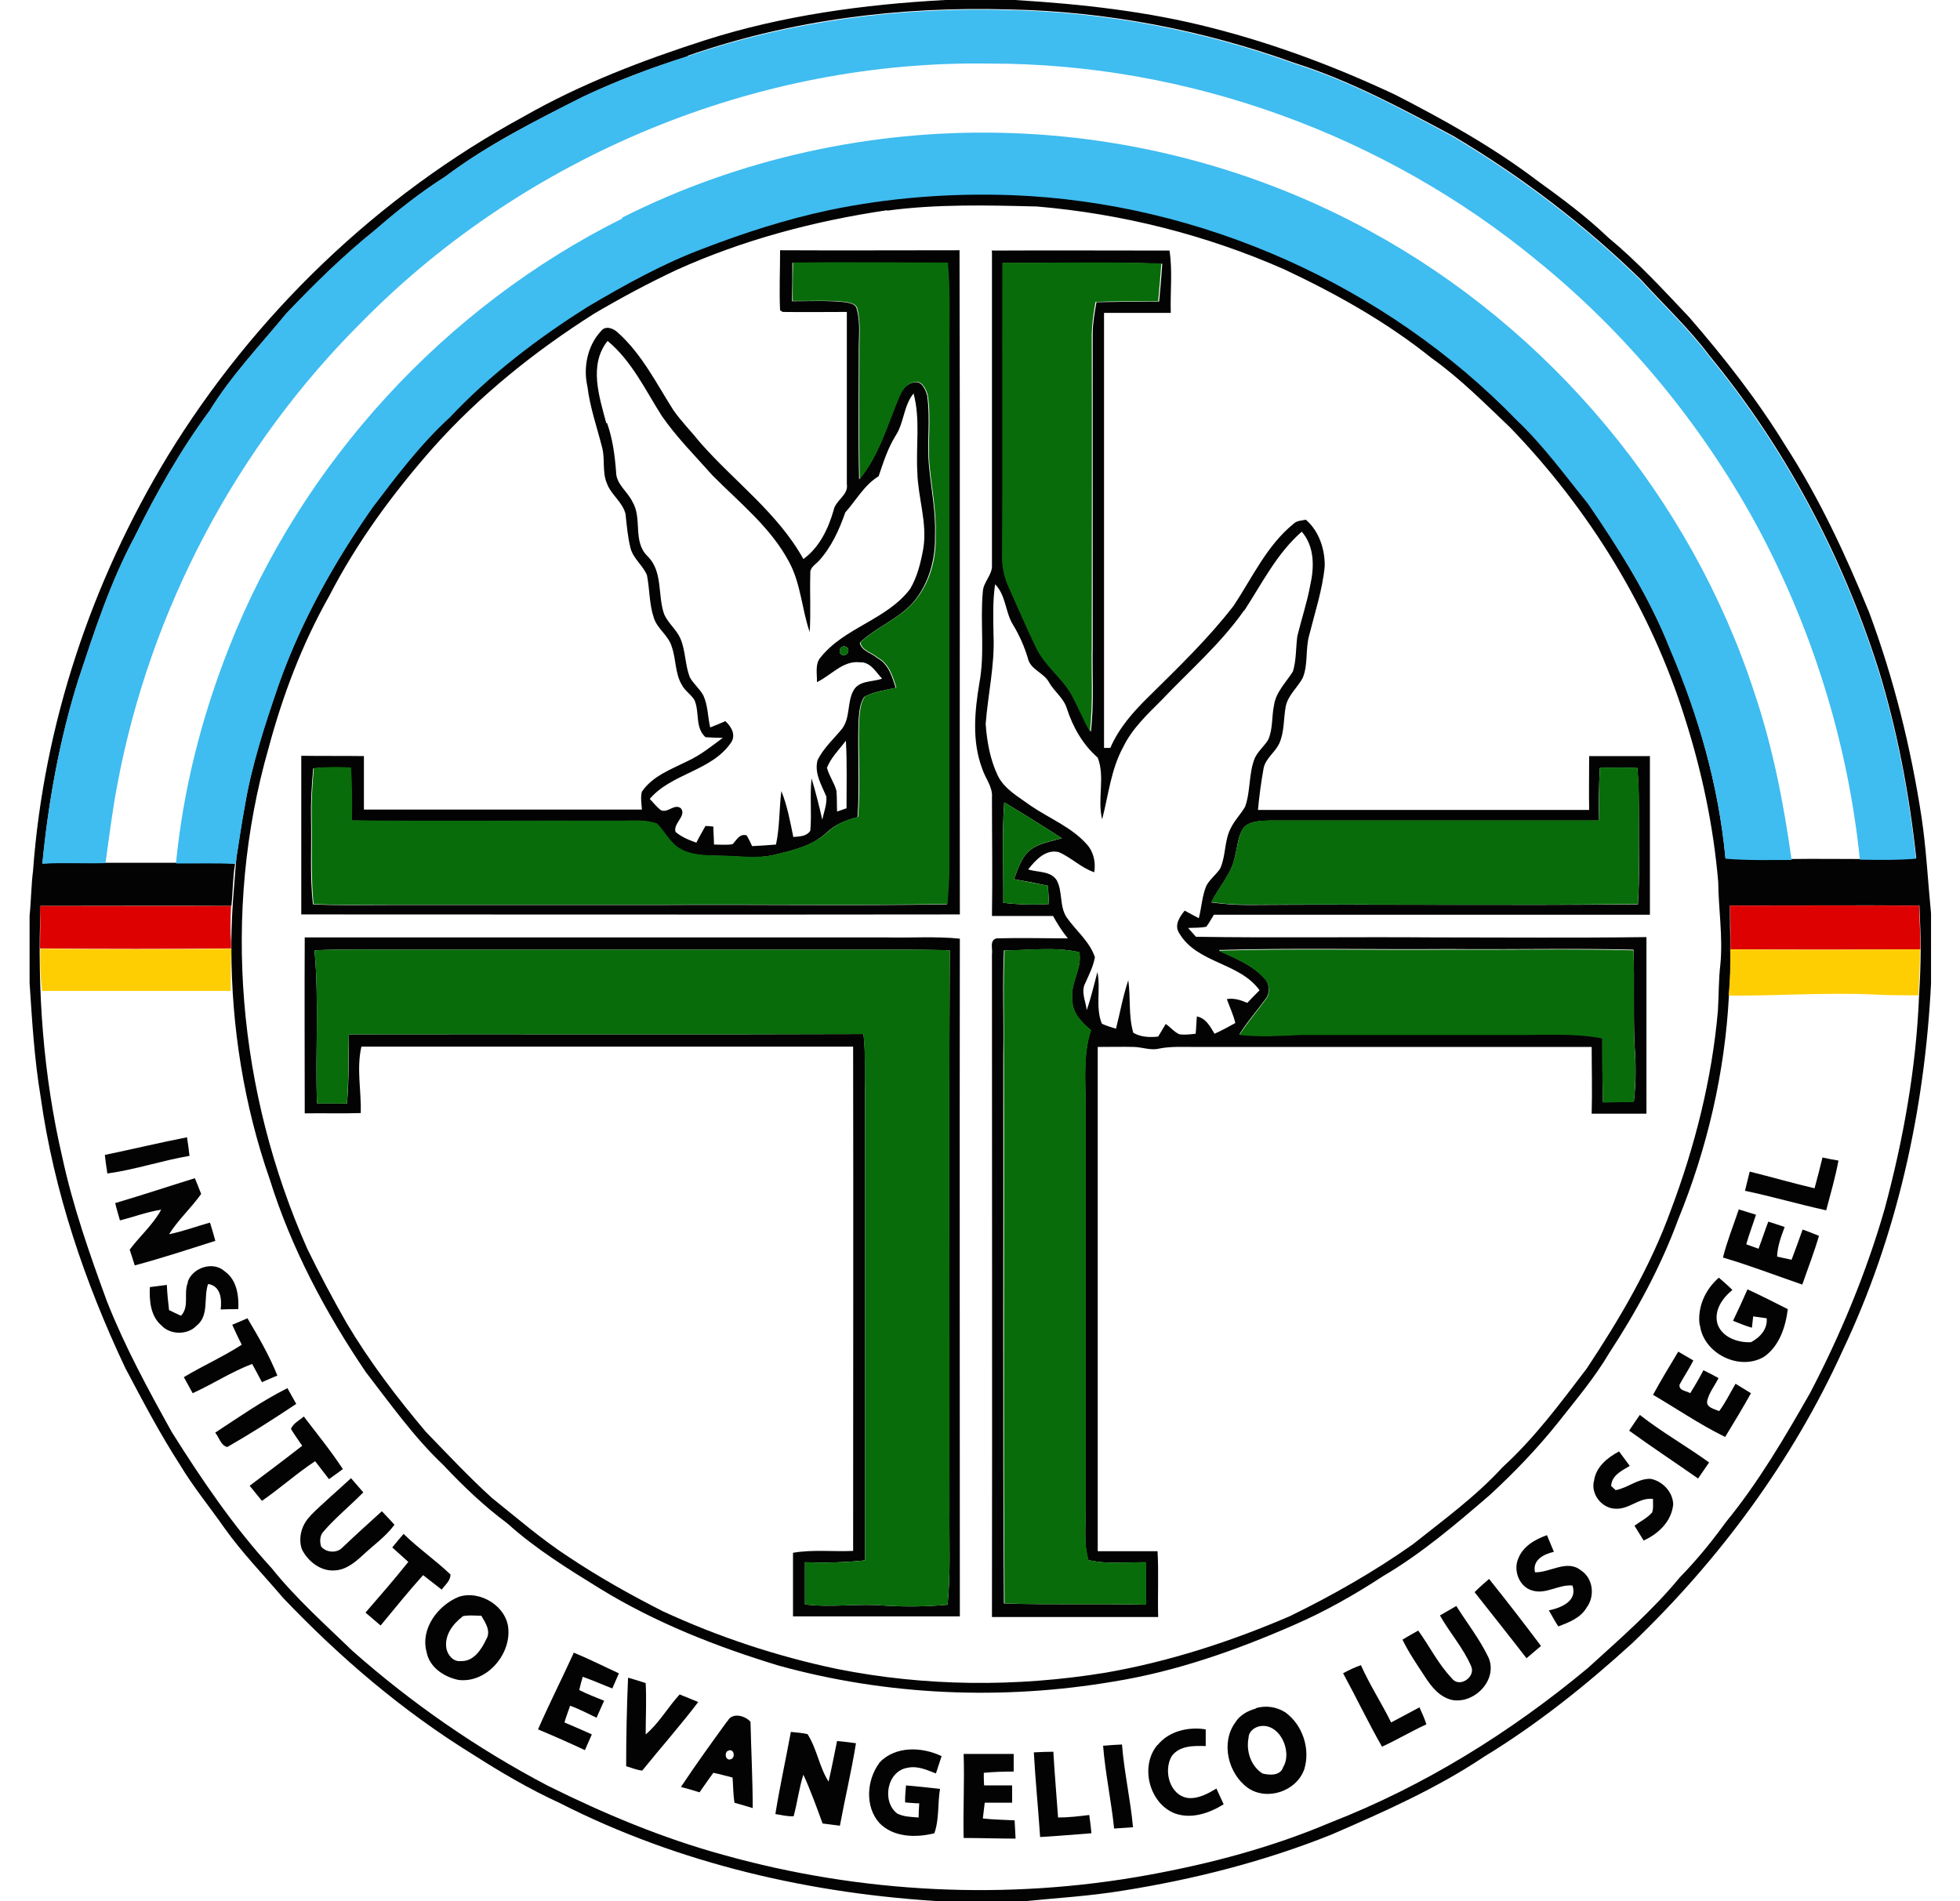
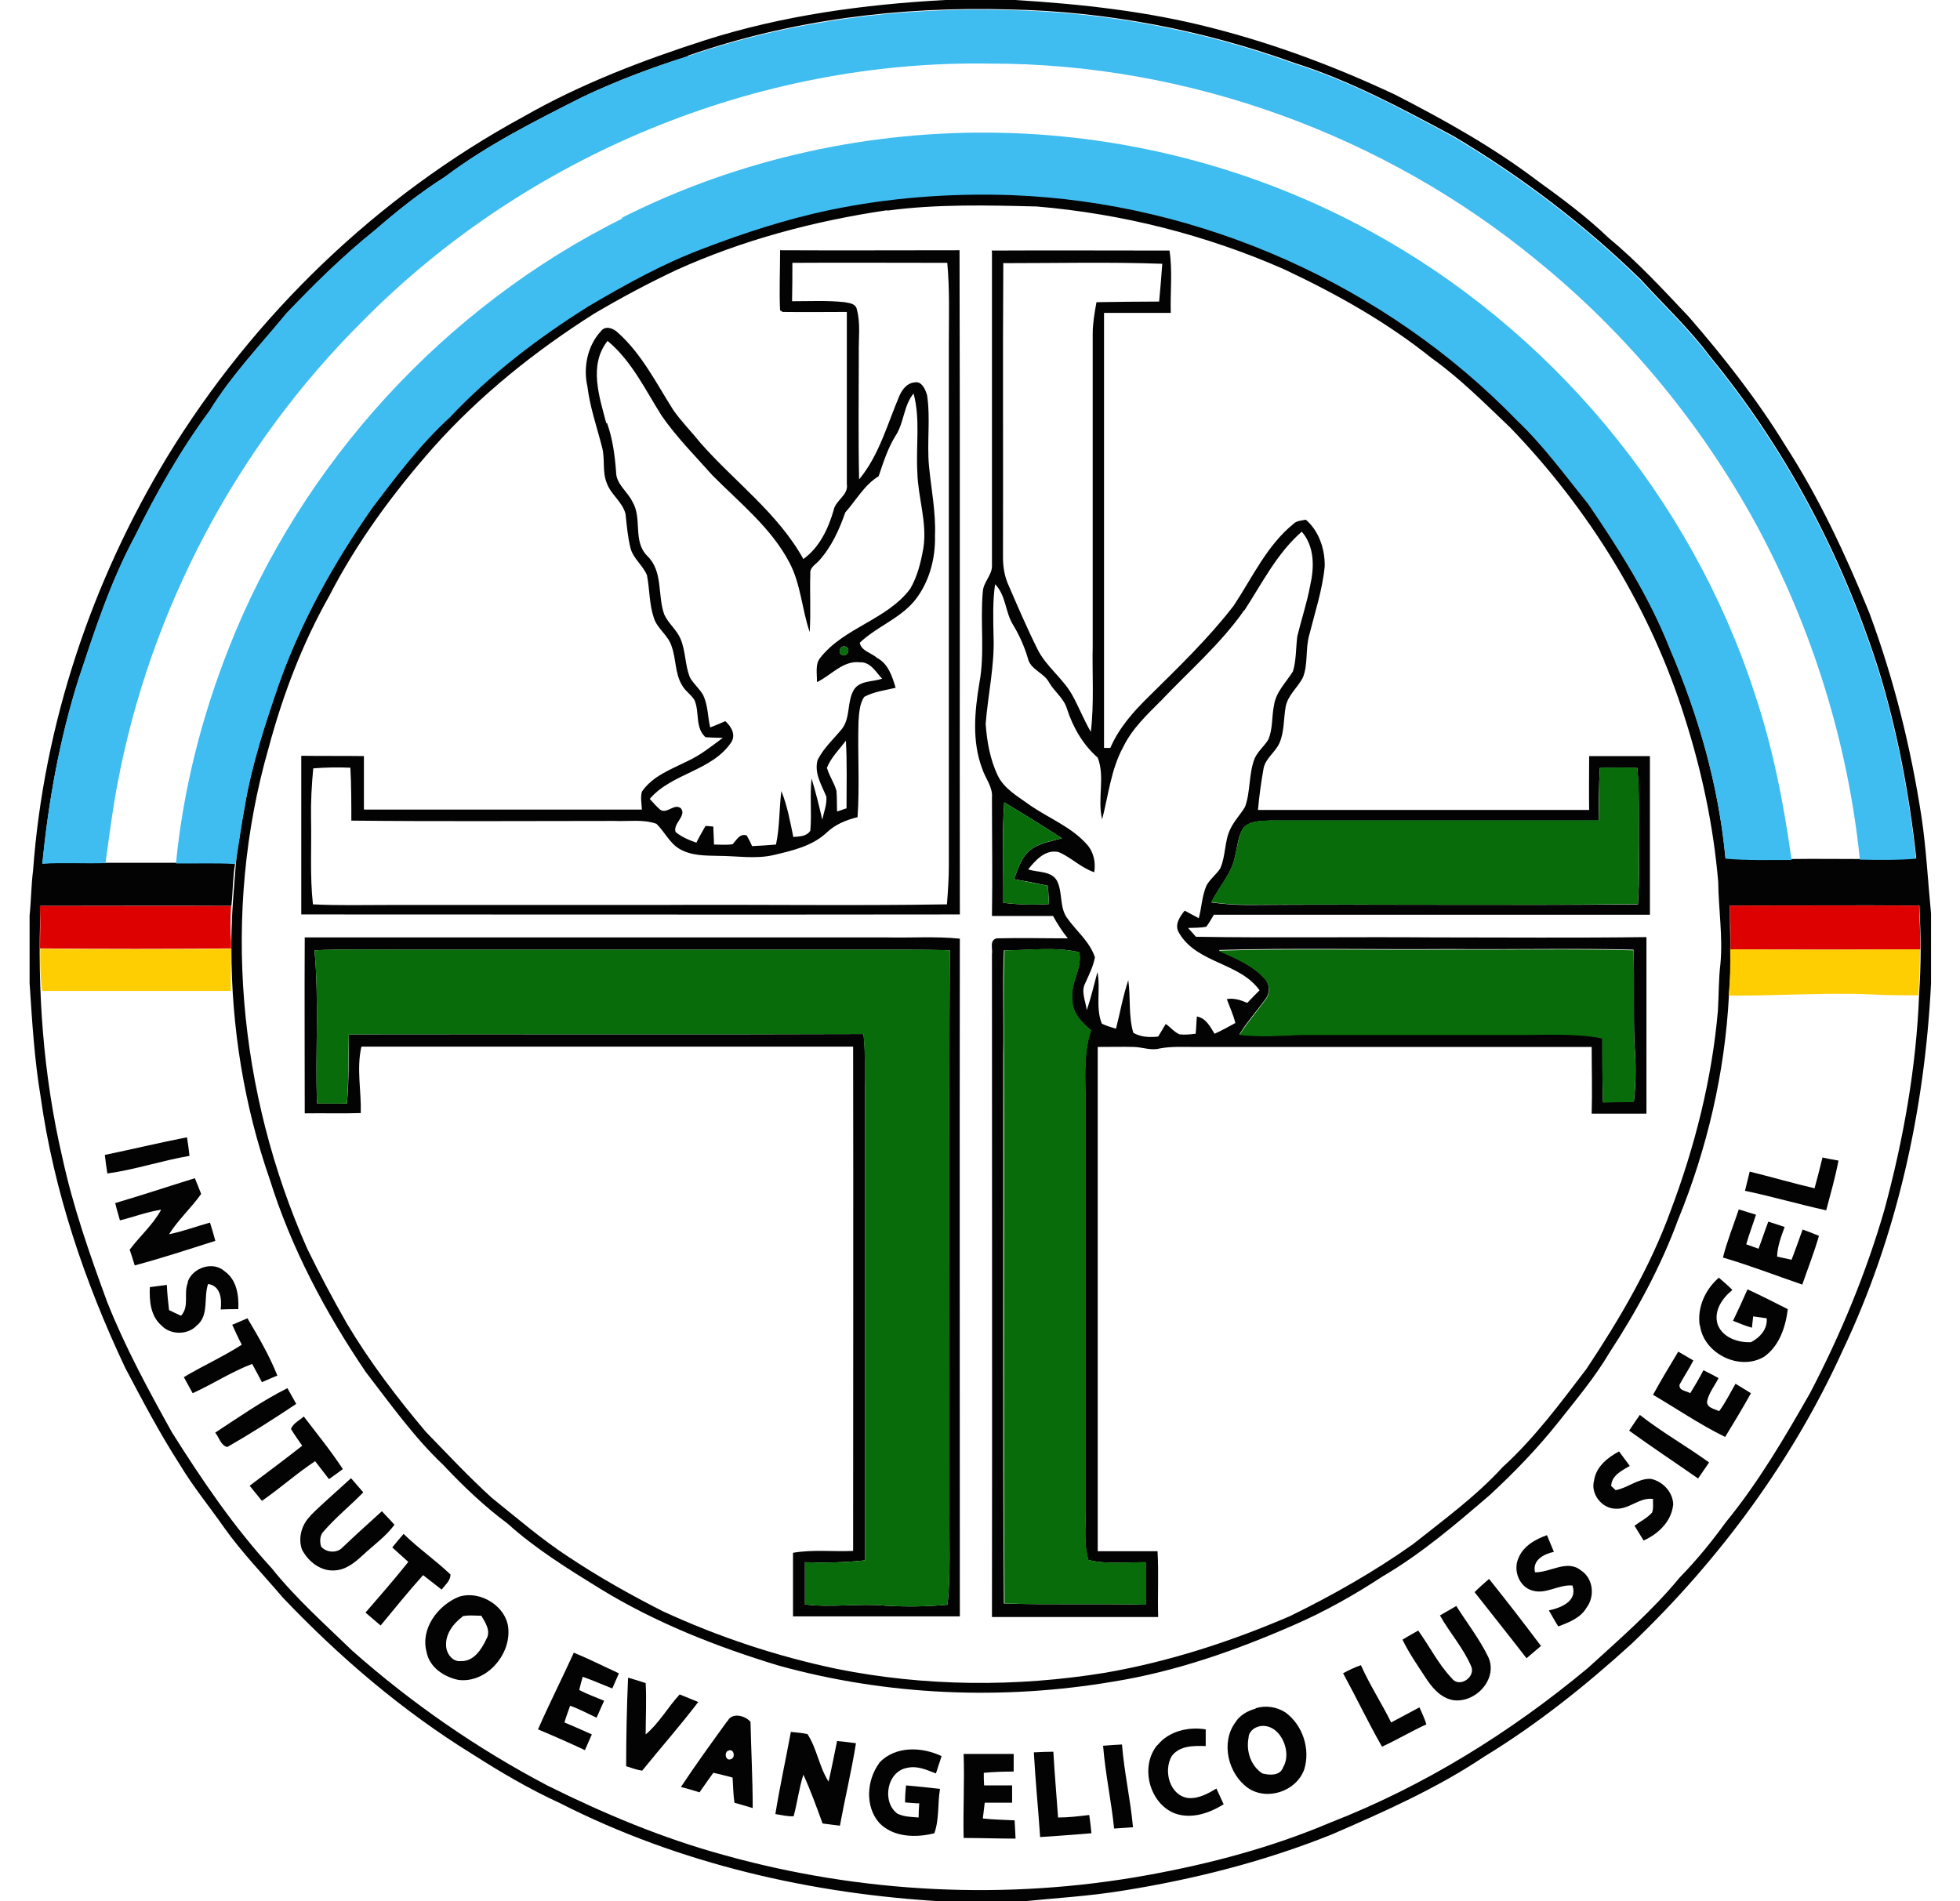
<svg xmlns="http://www.w3.org/2000/svg" id="Layer_1" data-name="Layer 1" version="1.1" viewBox="0 0 622.6 604">
  <defs>
    <style>
      .cls-1 {
        fill: #030303;
      }

      .cls-1, .cls-2, .cls-3, .cls-4, .cls-5 {
        stroke-width: 0px;
      }

      .cls-2 {
        fill: #096c0a;
      }

      .cls-3 {
        fill: #fece03;
      }

      .cls-4 {
        fill: #3fbcf0;
      }

      .cls-5 {
        fill: #dd0101;
      }
    </style>
  </defs>
  <g>
    <path class="cls-1" d="M300.2,0h22.3c21.1,1.3,42.1,3.6,62.6,8.9,20,5.1,39.4,12.4,58.1,21.2,15.6,8,31,16.6,45,27.2,7.9,5.7,15.7,11.5,22.7,18.2,9.3,7.7,17.4,16.5,25.7,25.3,11.1,12.8,21.6,26.2,30.5,40.7,10.8,16.7,19.2,34.8,26.7,53.2,7.8,21,13.2,42.8,16.6,65,1.5,10.1,2,20.3,3,30.5v22.2c-2,40.2-10.8,80.3-28.1,116.7-15.9,35-39.2,66.5-66.9,93-14.6,13.3-30.1,25.7-47,36-15.1,10.1-31.8,17.5-48.4,24.7-21.2,8.5-43.5,14.2-66.1,17.8-10.8,1.8-21.8,2.4-32.6,3.5h-24c-42.3-2.3-84.6-12-122.5-31.3-9.6-4.4-18.8-9.8-27.7-15.5-22.2-13.7-42.2-30.8-60.2-49.7-6.3-7.4-13.1-14.4-18.7-22.3-4.6-6.6-9.8-12.9-14-19.9-6.4-9.9-11.9-20.4-17.4-30.8-12.9-27.3-22.7-56.2-26.9-86.2-2-12-2.7-24-3.5-36.1v-21.4c.5-4.8.5-9.6,1.1-14.3,3.4-46.5,18.6-91.8,42.7-131.6,27.5-45,66.8-82.8,113.2-108,18.2-10.4,37.9-17.9,57.8-24.3C248.7,4.9,274.4,1.4,300.2,0h0ZM218.4,17.9c-11.4,3.6-22.6,7.8-33.3,12.9-15,7.6-30.1,15.1-43.6,25.3-7.8,5-15.2,10.8-22.2,16.9-10.1,8.1-19.3,17.2-28.3,26.6-8.3,10.1-17.4,19.6-24.3,30.8-9.3,12.6-17,26.2-23.9,40.2-7.7,14.3-12.7,29.8-17.8,45.1-6,19-9.6,38.7-11.5,58.6,6.7-.4,13.4,0,20.1-.2,7.4,0,14.8,0,22.2,0,6.3,0,12.6-.2,18.9.2-.8,4.5-.7,9-1.2,13.5-20.2-.1-40.4,0-60.6,0-1.1,26.8.8,53.7,6.9,79.9,3.4,15.7,8.7,30.8,14.2,45.8,5.7,14.4,13.1,28,20.6,41.5,9.5,15.1,19.6,30,31.7,43.2,7.7,9.6,16.9,17.8,25.7,26.3,18.9,16.7,39.7,31.1,62,42.8,17.9,8.9,36.5,16.7,55.9,22,43.6,12.2,90,14.5,134.6,6.4,19.9-3.6,39.5-8.8,58.1-16.7,29.8-11.6,57.3-28.7,81.8-49.1,10.1-9.2,20.5-18.2,29.2-28.8,5.3-5.4,10.1-11.3,14.6-17.5,10.4-12.7,18.7-26.9,26.8-41.1,9.7-18.6,17.8-38.1,23.6-58.2,6-22.2,10.1-45.1,11-68.1.3-4.9.5-9.7.5-14.6s-.2-9.3-.4-13.9c-20-.2-40.1,0-60.2,0,0,4.6.1,9.3.2,13.9,0,4.9,0,9.8-.5,14.7-1.3,24.5-6.9,48.6-16.2,71.3-5.5,14.9-13.1,28.9-21.8,42.2-4.6,7.8-10.5,14.8-16.1,21.9-6.6,8.3-14,16-21.8,23.2-10.8,9.3-21.8,18.7-34.1,25.9-9,5.9-18.4,11.2-28.3,15.5-18.3,8-37.3,14.7-57.1,17.9-35.3,6-72,4.5-106.6-5.1-19.7-6-39-13.6-56.6-24.4-10.2-6.3-20.4-12.6-29.4-20.7-7.4-5.5-14.1-11.9-20.4-18.6-9.3-8.8-16.8-19.4-24.6-29.5-12.8-18.9-23.7-39.4-30.5-61.2-8.2-23.5-12.2-48.5-12.2-73.4,0-.5,0-1.6,0-2.1,0-9,.9-17.9,1.6-26.9.8-5.3,1.6-10.7,2.6-16,2.2-13.4,6.5-26.4,10.9-39.2,7.2-20.1,17.7-38.8,29.8-56.2,7.6-10,15.2-20.1,24.5-28.6,12.9-13.7,28.1-25.2,43.9-35.2,11.8-6.9,23.7-13.6,36.5-18.4,13-4.9,26.3-9.3,39.9-12.2,19.1-4,38.7-5.5,58.2-4.8,60,2.3,118.8,28.4,160.5,71.6,8.4,8,15.3,17.4,22.5,26.4,9.9,14.6,19.4,29.6,26,46.1,9.1,21.2,15.5,43.7,17.7,66.7,7,.6,14,.4,21,.4,7.2-.1,14.5,0,21.8,0,5.9.1,11.9.2,17.8-.3-2.2-20.3-6-40.5-12-60-11.5-36.1-29.5-70.2-53.6-99.5-6.5-8.7-14.5-16.2-21.8-24.2-17.9-17.5-38-32.8-59.5-45.6-16.4-8.8-32.9-17.7-50.6-23.3-29.1-10.5-59.8-16.4-90.7-17-34.5-1-69.3,3.3-102,14.7h0ZM281.7,66.8c-23,3.4-45.7,9.4-66.9,19-8.9,4.2-17.5,8.8-26,13.8-18.8,11.9-36.4,26-51.2,42.6-12.7,14.4-24.2,30-33,47.1-8.6,15.2-14.8,31.6-19.3,48.4-15,52.3-9.7,109.4,12.3,159,3.9,8,8.1,15.9,12.5,23.6,7.3,12.3,16,23.7,25.2,34.6,6.9,7.1,13.6,14.3,21,21,8,6.4,15.7,13.1,24.3,18.7,9.6,6.4,19.6,12,29.8,17.2,17.7,8.2,36.4,14.4,55.5,18.4,28,5.6,57,5.8,85.2,1.2,20.2-3.5,39.9-9.9,58.7-18,13.5-6.6,26.7-14.1,39-22.8,9.8-7.8,20-15.2,28.5-24.5,10.2-9.3,18.4-20.4,26.7-31.3,10.5-15.8,20.2-32.3,26.7-50.2,7.7-20.4,13.1-41.8,15-63.5.3-5,.2-10,.8-14.9.8-8.7-.6-17.3-.7-26-1.5-17.7-5.2-35.2-10.6-52.1-10.8-34.6-30.4-66.3-55.5-92.3-8-7.6-15.9-15.6-24.9-22-14.3-11.5-30.4-20.5-47-28.3-24.8-10.9-51.4-17.6-78.4-19.9-15.9-.4-31.8-.8-47.5,1.3h0Z" />
    <path class="cls-1" d="M247.8,98.8c-.3-6.4,0-12.8,0-19.3,19,.1,38,0,57,0,.2,70.3,0,140.6.1,211-69.7.1-139.5,0-209.2,0,0-16.8,0-33.6,0-50.4,6.6.1,13.3,0,19.9.1,0,5.7,0,11.3,0,17,29.4,0,58.9,0,88.3,0-.1-1.9-.5-3.9,0-5.7,3.4-5,9.3-7.1,14.5-9.7,4.1-1.9,7.6-4.7,11.2-7.4-1.9,0-3.7-.1-5.5-.2-3.4-3.1-1.8-7.9-3.5-11.8-1.1-1.8-3-2.9-4-4.8-2.2-3.7-1.8-8.1-3.2-12.1-1-3.6-4.6-5.7-5.7-9.2-1.5-4.4-1.3-9.1-2.2-13.6-1.3-3.1-4.3-5.2-5.2-8.5-.9-3.6-1.2-7.2-1.6-10.9-.9-3.8-4.6-6.1-5.9-9.7-1.6-3.7-.5-7.9-1.6-11.7-1.6-6.3-3.8-12.5-4.6-19.1-1.4-6,0-13,4.3-17.6,1.4-1.9,4-.9,5.4.5,7.6,6.8,12.2,16.1,17.6,24.6,2.6,3.7,5.8,6.9,8.6,10.4,10.8,12.3,24.6,22.3,32.7,36.9,5.1-3.7,7.9-9.6,9.6-15.5.6-3.2,4.8-4.8,4.2-8.3,0-18.2,0-36.4,0-54.7-6.8,0-13.6.1-20.4,0l-.7-.5h0ZM251.7,83.4c0,4.1,0,8.2-.1,12.3,5.6,0,11.2-.3,16.7.3,1.5.3,3.6.4,3.9,2.4,1.2,4.4.5,9.1.6,13.7,0,13.4-.2,26.8.1,40.2,6.4-7.7,9-17.7,12.9-26.8.9-1.9,2.4-3.8,4.6-4,2.4-.6,3.6,2.3,4.1,4.1,1.1,7.4-.1,15,.6,22.5.7,7.3,2.2,14.6,1.9,22,.2,7.5-1.9,15.2-6.7,21-4.8,5.6-12,8.1-17.2,13.1.5,2.6,3.7,3.2,5.5,4.8,3.6,1.9,4.8,5.9,5.9,9.5-3.3.8-6.9,1.2-10,2.9-1.5,2.3-1.6,5.2-1.8,7.9-.3,10.1.4,20.2-.3,30.3-3.6.9-7.1,2.3-9.8,4.9-4.6,4.3-10.8,5.7-16.7,7.1-5.8,1.4-11.8.3-17.7.3-4.2-.1-8.7,0-12.5-2.3-3.1-1.9-4.6-5.4-7.2-7.9-4.3-1.5-8.9-.7-13.4-.9-27.8,0-55.7.2-83.5-.1,0-5.6,0-11.2-.3-16.8-3.9-.2-7.9-.1-11.8.2-.5,5.3-.8,10.6-.7,16,.2,9.1-.4,18.1.6,27.2,7.9.4,15.8.2,23.7.2,28.7,0,57.3,0,86,0,30.6-.2,61.1.3,91.7-.2.3-4,.6-8.1.6-12.2,0-55.3,0-110.7,0-166,0-8.6.3-17.1-.5-25.6-16.5,0-32.9-.1-49.4,0h0ZM192.8,134.3c1.8,5,2.5,10.3,2.9,15.6,0,3.9,3.6,6.2,5.2,9.5,3.2,5.3,0,12.5,4.7,17.2,5.1,4.9,3.2,12.5,5.4,18.6,1.3,2.9,4,4.9,5.2,7.8,1.6,3.9,1.4,8.2,2.9,12.1,1.1,2.1,3.1,3.6,4.3,5.8,1.5,3.2,1.4,6.8,2.2,10.2,1.6-.6,3.2-1.3,4.8-2,1.9,1.7,3.4,4.3,1.9,6.7-6.2,9.2-18.9,9.8-25.9,18,1.1,1.2,2.2,2.5,3.4,3.5,2.2,1.3,4.4-2.2,6.5-.5,1.9,2.4-2.6,4.8-1.7,7.5,1.9,1.6,4.3,2.6,6.6,3.4.9-1.8,1.9-3.5,2.9-5.3.6,0,1.9.1,2.5.2,0,1.9.2,3.8.2,5.7,2,0,4,.2,5.9-.1,1.3-1.3,2.2-3.5,4.5-2.8.6,1.1,1.2,2.2,1.7,3.4,2.5-.1,5.1-.3,7.6-.5,1.2-5.6,1-11.4,1.7-17,1.9,4.7,2.8,9.7,3.8,14.6,1.9-.2,4.2-.1,5.4-2,.5-5.5-.2-11.1.4-16.6,1.3,4.3,2.4,8.7,3.4,13.1.5-2.4,1.5-4.8,1.3-7.3-1.5-3.7-3.9-7.4-2.8-11.6,1.9-3.9,5.2-6.8,7.8-10,2.7-3.6,1.5-8.5,3.7-12.3,1.9-3.1,6-2.5,9-3.6-2-2.1-3.7-5.4-7.1-5.2-5.4-.6-9.1,4.2-13.6,6.3.1-2.6-.7-5.8,1.2-7.9,7.6-9.5,21-11.9,28.4-21.7,2.3-3.9,3.4-8.4,4.2-12.9,1.3-8.1-1.7-16.1-1.9-24.1-.5-8.4,1-16.9-1.2-25.1-3.2,3.9-3,9.3-5.7,13.4-2.5,4-3.9,8.5-5.4,12.9-4.6,2.8-7.1,7.6-10.6,11.5-1.9,5.5-4.4,11-8.4,15.4-1.1,1.2-2.9,2.1-2.7,4-.2,6.2.2,12.4-.2,18.6-2.5-7.3-2.8-15.3-6.5-22.2-5.8-11-15.8-18.9-24.4-27.6-5.5-6.2-11.4-12.1-16.1-18.9-5.2-8.2-9.5-17.4-17.2-23.8-6.1,7.7-2.6,17.8-.4,26.2h0ZM268.5,205.4c-1.7-.5-2.6,2.3-.8,2.7,1.7.5,2.6-2.3.8-2.7ZM262.7,244c.7,2.5,2.3,4.7,3,7.2.2,2.2.1,4.4.2,6.6.8-.2,2.2-.8,3-1,0-7.2.2-14.4-.2-21.5-2.1,2.8-4.8,5.4-6.1,8.8h0Z" />
    <path class="cls-1" d="M315,79.6c18.8-.1,37.6,0,56.5,0,1,6.5.2,13.2.4,19.8-7.1,0-14.1,0-21.2,0,0,46.1,0,92.2,0,138.2.5,0,1.5,0,2,0,2.7-6.3,7.3-11.5,12.1-16.2,9.4-9.3,19-18.5,27.1-29,5.9-8.9,10.5-19.1,19-26,1-1,2.5-1,3.9-1.3,4.2,3.6,6.1,9.4,6,14.8-.7,7.4-3.1,14.6-4.9,21.8-1.3,4.5-.3,9.4-2.1,13.7-1.7,3.1-4.7,5.5-5.4,9.1-.7,3.9-.4,8-2,11.6-1.3,2.9-4.3,4.7-5,7.9-.8,4.4-1.4,8.9-1.8,13.3,35.1,0,70.1,0,105.2,0-.1-5.7,0-11.4,0-17.1,6.4,0,12.9,0,19.3,0,0,16.8,0,33.6,0,50.4-46.2,0-92.3,0-138.5,0-.8,1.3-1.5,2.6-2.4,3.8-1.9.4-3.8.3-5.8.4.8.9,1.6,1.8,2.5,2.8,25.1.4,50.3,0,75.5.2,22.5,0,45,.2,67.6-.1,0,18.7,0,37.4,0,56.1-5.8,0-11.6,0-17.4,0,.2-7.1,0-14.1,0-21.2-42.1,0-84.2,0-126.3,0-3.7,0-7.4-.2-11,.5-2.7.7-5.3-.4-8-.5-3.9-.1-7.8,0-11.6,0,0,53.4,0,106.8,0,160.2,6.3,0,12.6,0,19,0,.4,6.9,0,13.9.2,20.9-17.6,0-35.2,0-52.8,0,.1-70.2,0-140.3,0-210.5.3-1.8-.9-4.5,1.5-5.1,7.5-.2,15,0,22.6,0-1.8-2.2-3.3-4.6-4.7-7.1-6.5,0-12.9,0-19.4,0,.2-12.5,0-25.1,0-37.6.3-3.4-2.1-6.1-3.1-9.2-3.3-8.7-2.4-18.2-.9-27.2,1.8-9.6.2-19.4,1.1-29.1.2-3.1,3.1-5.3,2.9-8.4,0-33.1,0-66.3,0-99.4h0ZM318.7,83.5c-.2,31.2,0,62.4-.1,93.6,0,3,.5,6.1,1.8,8.9,2.9,6.7,5.8,13.5,9.1,20.1,2.7,5.6,8.1,9.3,11.1,14.7,2.1,3.8,3.7,7.9,5.9,11.7,1.1-9.1.4-18.3.6-27.4,0-33,0-66,0-99,0-3.4.6-6.8,1.2-10.1,6.6-.1,13.3-.2,19.9-.2.4-4,.7-8,1-12-16.7-.6-33.5-.2-50.2-.2h0ZM395.2,193.9c-7.5,10.7-17.4,19.2-26.3,28.6-4.5,4.5-9.3,9-12.1,14.8-3.9,7.1-4.7,15.3-6.7,23-1.6-6.4,1-13.4-1.4-19.6-4.7-4.1-7.9-9.7-9.8-15.6-1-3.3-3.9-5.3-5.6-8.2-1.6-3.2-6-4.1-6.8-7.8-1.1-3.7-2.7-7.3-4.7-10.6-2.5-4-2.2-9.3-5.7-12.9-.8,5.4-.6,10.9-.5,16.4.4,9.4-1.8,18.7-2.5,28,.4,5.6,1.4,11.2,3.8,16.3,2.1,4.4,6.6,6.8,10.4,9.6,6,4.1,13,6.8,17.9,12.3,2.2,2.4,2.9,5.7,2.4,8.9-4.2-1.4-7.3-4.7-11.3-6.4-4.2-1-7.4,2.6-9.7,5.5,3,1,7.2.4,9.1,3.5,1.9,3.6.8,8.2,3.1,11.7,2.9,4.2,7.3,7.6,9,12.7-.5,2.9-1.9,5.6-3.1,8.3-1.4,2.7.2,5.7.5,8.5,1.4-4,2.3-8,3.4-12.1,1.1,5.4-.7,11.2,1.4,16.4,1.4.7,2.9,1.1,4.5,1.6,1.3-5.1,2.2-10.3,3.9-15.4.8,5.5,0,11.3,1.6,16.7,2.4,1.4,5.2,1.5,7.9,1.2.8-1.3,1.6-2.7,2.4-4,1.5,1,2.7,2.6,4.4,3.3,1.7.2,3.4,0,5.1-.2.2-1.8.2-3.6.4-5.5,2.9.6,4.2,3.2,5.6,5.5,2.3-1,4.4-2.2,6.6-3.4-.6-2.6-1.8-5.1-2.7-7.6,2.3-.4,4.4.3,6.5,1.2,1.3-1.4,2.6-2.7,3.9-4-6.4-8.9-19.8-8.5-25.5-18.1-1.7-2.6.1-5.2,1.7-7.2,1.5.8,3,1.6,4.5,2.4.9-3.4,1-7,2.4-10.3,1.1-2.1,3.1-3.5,4.4-5.5,1.8-4,1.3-8.6,3.2-12.5,1.2-2.6,3.3-4.7,4.7-7.1,1.8-5,1.1-10.6,3.1-15.5,1-2.1,2.9-3.7,4.2-5.7,1.6-3.5,1.1-7.4,1.9-11.1.6-4.2,3.9-7.3,6-10.7,1.1-3.6.9-7.5,1.4-11.2,1.3-5.4,3.1-10.7,4.1-16.2,1.3-5.7,1.4-12.3-2.7-17-7.9,6.9-12.6,16.4-18.2,25h0ZM508.2,243.9c-.3,5.6-.4,11.2-.3,16.8-34.9,0-69.8,0-104.7,0-2.8.2-6,0-8.1,2.2-1.9,2.7-2,6.1-2.8,9.2-1,5.5-5.2,9.7-7.5,14.6,3.8.5,7.6.8,11.5.8,41.3-.3,82.7.2,124-.2.6-8.7.2-17.5.3-26.2,0-5.7,0-11.4-.5-17.1-4-.2-8-.2-11.9,0h0ZM319,254.9c-.8,10.6-.2,21.3-.3,31.9,4.8.6,9.7.7,14.5.4-.1-1.9-.2-3.9-.3-5.8-3.6-.8-7.2-1.5-10.8-2.1,1.3-3.3,2.3-7,5.2-9.3,2.9-2.2,6.6-2.7,10-3.7-6-3.9-12.1-7.7-18.3-11.4h0ZM318.9,301.9c-.5,11,0,22.1-.2,33.1.1,58.1-.2,116.3.2,174.4,15,.5,30,0,45,.4v-13.5c-6,0-12.2.7-18.2-.7-1.5-5.1-.8-10.4-.9-15.6,0-43,0-86,0-129,0-7.9-.8-16.1,1.7-23.7-2.9-2.5-6-5.5-5.9-9.7-.8-5.2,3.3-10,2.2-15.1-7.9-1.8-16-.5-24-.6h0ZM387.3,302c5,2.4,10.5,4.5,14.3,8.7,1.8,1.8,1.9,4.9.3,6.8-2.7,3.7-5.8,7.2-8.2,11.1,6.6.8,13.1.3,19.7,0,22.3,0,44.7,0,67,0,9.5.1,19.2-.7,28.6,1.1,0,6.8,0,13.6.2,20.4,3.3,0,6.5,0,9.8-.2.7-6,.7-12.1.2-18.1-.4-10,0-20.1-.3-30.1-19.5-.5-39.1,0-58.6-.2-24.3.2-48.7-.4-73,.3h0Z" />
    <path class="cls-1" d="M96.9,297.8c61.5,0,122.9,0,184.4,0,7.9.2,15.8-.4,23.6.4-.1,71.8,0,143.5,0,215.3-17.6,0-35.3,0-53,0,0-6.8,0-13.5,0-20.2,6.3-1.1,12.8-.3,19.1-.6,0-53.4.1-106.8,0-160.2-52.1,0-104.1,0-156.2,0-1.6,7,0,14.1-.2,21.1-5.9.2-11.9,0-17.8.1,0-18.6-.1-37.3,0-56h0ZM99.9,301.9c1.5,16.1.2,32.4.8,48.6,3.2,0,6.3,0,9.5.1.7-7.3.5-14.7.6-22,54.5-.1,109,.1,163.5-.1.6,5.8.6,11.7.5,17.5,0,49.9,0,99.8,0,149.7-6.4.7-12.8.8-19.1.6,0,4.5,0,8.9,0,13.4,8.5,1.1,17.1-.4,25.6.4,6.6.4,13.1.3,19.7-.3,1-9.9.5-19.8.6-29.8,0-59.4-.2-118.8.1-178.1-4.5-.1-8.9-.2-13.4-.2-54,0-108,0-162,0-8.8,0-17.6-.2-26.4.2h0Z" />
    <path class="cls-1" d="M33.3,366.9c8.7-1.8,17.4-3.9,26.1-5.6.3,2,.6,3.9.8,5.9-8.8,1.5-17.3,4.4-26.1,5.6-.3-2-.6-3.9-.8-5.9Z" />
    <path class="cls-1" d="M578.8,367.7c1.7.4,3.5.7,5.2,1-1,5.3-2.5,10.5-3.9,15.8-8.7-1.9-17.2-4.4-25.8-6.2.5-2.1,1-4.1,1.5-6.1,6.9,1.7,13.7,3.7,20.6,5.3.9-3.2,1.7-6.5,2.5-9.7h0Z" />
    <path class="cls-1" d="M36.6,382.2c8.5-2.5,16.9-5.3,25.3-7.9.7,1.6,1.3,3.3,2,5-3.2,4.5-7.3,8.2-10.2,12.8,4.4-.9,8.7-2.5,13-3.7.6,1.9,1.2,3.9,1.7,5.8-8.5,2.7-17,5.5-25.6,7.8-.5-1.7-1.1-3.4-1.6-5,3.2-4.3,7.4-7.9,10-12.7-4.5.7-8.7,2.3-13.1,3.4-.5-1.8-1.1-3.7-1.5-5.5Z" />
    <path class="cls-1" d="M552.3,384.2c1.8.6,3.7,1.1,5.5,1.7-1,3.1-2.2,6.2-3.1,9.4,1.3.5,2.6.9,3.9,1.4,1.1-2.9,2-5.7,3.1-8.6,1.7.5,3.4,1.1,5.2,1.7-1.1,3-2.3,6.1-2.4,9.4,1.5.3,3,.7,4.6,1,1.2-3.2,2.4-6.4,3.5-9.6,1.7.6,3.5,1.3,5.2,2-1.5,5.2-3.5,10.3-5.3,15.5-8.4-2.9-16.7-6.1-25.2-8.6,1.3-5.2,3.3-10.1,5-15.2h0Z" />
    <path class="cls-1" d="M59.6,407.3c1.5-4.6,8.1-6.8,11.8-3.4,3.8,2.7,4.5,7.6,4.3,12-1.9,0-3.7,0-5.6.1.4-3.3,0-7.5-4-8.1-1.5,4.3.4,10-3.6,13.2-2.9,3.1-8.4,3-11.2,0-3.5-3-3.9-7.9-3.7-12.2,1.8-.2,3.6-.5,5.4-.7.1,2.7.4,5.3.7,8,1.2.6,2.5,1.2,3.8,1.8,2.8-3,.7-7.2,2.2-10.6h0Z" />
    <path class="cls-1" d="M539.9,421c-.8-5.7,1.8-11.4,6.1-15.1,1.5,1.3,2.9,2.5,4.3,3.9-3.2,2.6-6,6.6-4.7,10.9,1.5,4.2,6.5,5.9,10.6,5.7,2.9-1.5,5.3-4.2,5-7.6-1.4-.2-2.8-.4-4.3-.6-.1.9-.3,2.7-.4,3.6-2.1-.6-4-1.4-6-2.2,1.6-3.3,3.1-6.6,4.6-10,4.3,2,8.5,4.1,12.8,6.3-.7,5.7-2.7,11.7-7.5,15.1-7.8,4.7-19.3-1-20.4-10Z" />
    <path class="cls-1" d="M73.7,420.9c1.6-.7,3.3-1.4,4.9-2.1,3.5,5.9,7,11.9,9.5,18.2-1.7.7-3.3,1.4-4.9,2.1-1-2-2.1-3.9-3.1-5.8-6.6,2.5-12.5,6.4-18.9,9.3-.9-1.7-1.9-3.4-2.8-5.1,6-3.6,12.5-6.5,18.4-10.3-1.1-2.1-2.1-4.3-3.1-6.5Z" />
    <path class="cls-1" d="M525.1,443.1c2.5-4.6,5.3-9.2,8-13.7,1.6.9,3.2,1.9,4.8,2.8-1.3,2.6-3,5.1-4.4,7.7-.2,2,2.2,1.9,3.4,2.7,1.5-2.4,2.9-4.8,4.2-7.3,1.6.8,3.2,1.6,4.8,2.5-1.2,2.4-3,4.6-3.6,7.2-.4,2.2,2.3,2.6,3.8,3.3,2-2.7,3.5-5.8,5.2-8.7,1.6,1,3.3,2,4.9,3-2.6,4.7-5.4,9.3-8.2,13.9-8-3.9-15.4-9-23.1-13.5h0Z" />
    <path class="cls-1" d="M68.4,455.1c7.5-4.9,14.9-10.1,22.9-14.1.9,1.7,1.9,3.3,2.8,5-7.2,4.8-14.4,9.4-21.9,13.7-2.1-.5-2.6-3.1-3.8-4.5h0Z" />
    <path class="cls-1" d="M92.5,453.8c.7-1.7,2.7-2.6,4-3.8,4.2,5.5,8.6,10.9,12.4,16.7-1.4,1.1-2.9,2.1-4.4,3.2-1.5-1.9-2.9-3.8-4.4-5.7-5.9,3.9-11.1,8.6-16.9,12.6-1.3-1.6-2.6-3.2-3.9-4.8,5.6-4.2,11.2-8.4,16.7-12.7-1.2-1.8-2.5-3.5-3.6-5.4Z" />
    <path class="cls-1" d="M517.5,454.5c1.1-1.7,2.3-3.4,3.4-5,7,5.5,14.8,9.9,22,15.1-1.2,1.7-2.3,3.4-3.5,5.1-7.3-5.1-14.7-10-21.9-15.2Z" />
    <path class="cls-1" d="M506.4,470.1c.7-4.2,4.3-7.1,7.9-9,1.1,1.5,2.3,3.1,3.4,4.6-2.5,1.5-5.8,3-5.9,6.4.4.3,1.1,1,1.4,1.3,3.9-.7,7-3.7,11.1-3.6,3.8.7,7.1,4.2,7.2,8.1-.5,5.4-4.7,9.4-9.4,11.5-1-1.6-1.9-3.1-2.9-4.7,1.9-1.4,4-2.4,5.6-4.2.5-1.4.2-2.9.3-4.3-4.3-.6-7.5,3.3-11.8,3.1-4.5,0-8.2-4.8-6.9-9.1Z" />
    <path class="cls-1" d="M98.7,481.4c4.1-4.1,8.5-7.8,12.8-11.8,1.3,1.5,2.6,3,3.9,4.5-4.1,4.2-8.8,8-12.6,12.4-1.2,1.2-1.3,3.2-.8,4.8,1.6,2,5.1,2.2,6.8.3,4.1-3.9,8.3-7.7,12.5-11.5,1.3,1.4,2.7,2.8,4,4.3-2.8,3.8-6.7,6.5-10.1,9.7-2.5,2.3-5.4,4.7-9,4.8-4.4.3-8.4-2.9-10.3-6.7-1.3-3.7,0-8,2.7-10.6h0Z" />
    <path class="cls-1" d="M124.6,491.6c1.2-1.5,2.4-2.9,3.6-4.3,4.7,4.6,10.2,8.4,14.9,12.9,0,2-1.7,3.3-2.8,4.8-2-1.5-3.9-3.1-5.9-4.6-4.7,5.2-9,10.6-13.5,16-1.6-1.4-3.2-2.7-4.8-4.1,4.6-5.3,9.2-10.6,13.6-16.1-1.7-1.5-3.4-3.1-5.1-4.6h0Z" />
    <path class="cls-1" d="M482.3,495.1c1.5-3.9,5.4-6.1,9.1-7.4.7,1.8,1.5,3.5,2.2,5.3-3.2.7-6.9,2.6-6,6.5,4.9.1,10.2-4.2,14.6-.6,3.9,2.5,4.5,8.2,1.8,11.8-1.9,3.3-5.6,4.7-9,6-1.1-1.7-2-3.4-3-5.1,3.8-.8,9.2-2.9,7.5-7.9-4.4-.4-8.4,2.9-12.7,1.6-4.2-1.1-6.2-6.4-4.5-10.2h0Z" />
    <path class="cls-1" d="M468.4,505.8c1.5-1.5,3-2.8,4.6-4.2,5.6,7,11.1,14.1,16.5,21.3-1.5,1.3-3.1,2.6-4.6,3.9-5.4-7-11-14-16.5-21Z" />
    <path class="cls-1" d="M145.7,507.3c6.9-2.3,15.6,3.2,15.8,10.6.4,8.3-7.2,16.8-15.8,15.8-4.6-.9-9.3-4-10.2-8.9-2-7.4,3.6-14.8,10.2-17.5ZM146.9,513.6c-3.1,2.3-5.8,6-5.1,10.1.4,2.1,2.2,4.3,4.6,4,4.1.2,6.6-3.8,8.1-7,1.5-2.5-.3-5.2-1.6-7.4-2,0-4.1-.3-6.1.2Z" />
    <path class="cls-1" d="M457.4,513.2c1.7-1,3.5-2,5.2-3,3.4,5.4,7.4,10.5,10.2,16.3,3.1,7-4.2,14.7-11.3,13.6-4.1-.8-6.8-4.2-8.9-7.5-2.5-3.8-5.1-7.6-7.1-11.7,1.6-1,3.3-1.9,5-2.9,3.6,5,6.4,10.7,10.7,15.2,2.4,3.2,7.7-.5,6.1-3.9-2.5-5.8-6.8-10.6-9.9-16.1Z" />
    <path class="cls-1" d="M182.2,525c4.9,2,9.6,4.4,14.4,6.6-.7,1.6-1.4,3.2-2.1,4.8-3.1-1.2-6.2-2.6-9.4-3.7-.4,1.4-.8,2.8-1.1,4.2,2.5,1.3,5.2,2.3,7.9,3.4-.8,1.8-1.6,3.6-2.4,5.4-2.8-1.3-5.5-2.8-8.4-3.8-.6,1.8-1.3,3.5-1.8,5.3,2.9,1.2,5.8,2.5,8.7,3.8-.7,1.7-1.5,3.3-2.2,5-4.9-2.3-9.9-4.5-14.9-6.6,3.6-8.2,7.6-16.1,11.3-24.2h0Z" />
    <path class="cls-1" d="M426.6,531.6c1.8-1,3.7-1.9,5.7-2.6,2.8,6.3,6.6,12.1,9.6,18.2,3-1.6,6-3.2,9-4.8.8,1.8,1.6,3.5,2.2,5.4-4.8,2.2-9.3,4.9-14.1,7.1-4.4-7.7-8.2-15.7-12.4-23.4h0Z" />
    <path class="cls-1" d="M199.6,533c1.8.5,3.7,1.1,5.5,1.7.3,5.4,0,10.9,0,16.3,4.3-3.6,7-8.6,10.8-12.7,2,.8,3.9,1.6,5.9,2.4-5.7,7.5-11.9,14.5-17.8,21.8-1.8-.2-3.4-.9-5.1-1.4,0-9.3.2-18.7.6-28Z" />
    <path class="cls-1" d="M398.8,542.7c3.2-1,6.7-.5,9.5,1.3,5.5,4,8,11.6,6,18.1-2.5,7-11.8,10.1-17.9,5.9-6.3-4.5-8.7-14.4-4-20.8,1.4-2.3,3.9-3.7,6.5-4.4ZM399.8,548.5c-1.6.4-3.2,1.8-3.2,3.6-.8,4.2.7,8.9,4.4,11.3,2.3.6,5.7.8,6.6-2,3.1-5.1-1.3-14.6-7.9-12.9h0Z" />
    <path class="cls-1" d="M231.1,546.8c1.4-2.9,5.6-1.8,7.3.2.2,9.1.7,18.3.7,27.4-1.9-.6-3.8-1.1-5.8-1.7-.4-2.6-.4-5.3-.6-8-2-.5-4.1-1.1-6.1-1.5-1.5,2-2.9,4.1-4.4,6.2-1.9-.6-3.9-1.2-5.9-1.7,4.7-7.1,9.7-14,14.7-20.9h0ZM231.5,556.1c-1.6.4-1.1,3.4.6,2.8,1.6-.4,1.1-3.4-.6-2.8Z" />
    <path class="cls-1" d="M367.7,554.4c3.6-4.5,9.9-5.9,15.3-5,0,1.8,0,3.5,0,5.3-3.8-.1-8.3-.2-10.8,3.2-2.7,4.6-.7,12.5,5.2,13.3,3.3.3,6.3-1.4,9-3,.8,1.7,1.5,3.3,2.3,5-4.5,2.8-10.2,4.8-15.5,2.9-8.2-3.2-11.2-15.1-5.5-21.8h0Z" />
    <path class="cls-1" d="M251.2,550.2c1.8.2,3.6.3,5.3.7,3,4.6,3.7,10.4,6.7,15.1,1-4.3,1.8-8.6,2.7-12.9,2,.2,4,.4,6,.7-1.4,8.8-3.5,17.5-5.1,26.2-1.8-.2-3.7-.5-5.5-.7-1.9-5.2-3.8-10.5-6.1-15.5-1.4,4.3-1.9,8.8-3.1,13.2-2,.1-3.9-.4-5.8-.7,1.4-8.7,3.3-17.3,4.9-26h0Z" />
    <path class="cls-1" d="M350.5,554.6c2-.2,3.9-.3,5.9-.4.7,8.8,2.7,17.5,3.5,26.3-2,.1-4,.3-6,.4-.9-8.8-2.8-17.5-3.5-26.3Z" />
    <path class="cls-1" d="M279.3,560c5.1-5.4,13.5-5.1,19.8-2.1-.6,1.8-1.2,3.7-1.8,5.5-2.9-1.1-5.8-2.5-9-1.8-6.6,1-8.3,10.9-3.2,14.6,2.1,1,4.4,1,6.7,1.2,0-1.5.1-3,.2-4.5-1.5,0-3-.2-4.5-.3,0-1.8.1-3.6.3-5.4,3.6.3,7.2.7,10.8,1.1-.8,4.7-.2,9.6-1.8,14.1-5.9,1.5-13.1,1.3-17.5-3.3-4.6-5.2-4-13.6,0-19Z" />
    <path class="cls-1" d="M306,557.2c5.3,0,10.6,0,16,0,0,1.8,0,3.7,0,5.6-3.2,0-6.4.1-9.5.4,0,1.3,0,2.7.1,4,3,0,6,0,8.9,0,0,1.8,0,3.6,0,5.5-2.9,0-5.8,0-8.7,0-.2,1.7-.4,3.3-.6,5,3.4.4,6.7.4,10.1.6.1,1.9.2,3.9.3,5.8-5.5,0-11-.2-16.5-.2-.2-8.9.3-17.8,0-26.7h0Z" />
    <path class="cls-1" d="M328.5,556.7c2-.1,4.1-.2,6.1-.2.4,7,1,13.9,1.5,20.9,3.3,0,6.6-.4,9.9-.8.3,1.9.5,3.9.7,5.8-5.4.4-10.8.9-16.3,1.2-.6-9-1.5-17.9-2-26.9Z" />
    <path class="cls-4" d="M218.4,17.9c32.7-11.3,67.5-15.7,102-14.7,30.9.6,61.6,6.5,90.7,17,17.8,5.6,34.3,14.5,50.6,23.3,21.5,12.8,41.6,28.1,59.5,45.6,7.3,8,15.3,15.5,21.8,24.2,24.1,29.3,42.1,63.4,53.6,99.5,6,19.5,9.8,39.7,12,60-5.9.5-11.9.4-17.8.3-3.8-37.2-15.2-73.7-33-106.6-17.5-32-41.1-60.6-69.4-83.6-48.5-40-111.1-62.8-174.1-62.7-73.8-1.2-147.3,29.3-199.1,81.8-40,39.7-67.5,91.7-77.9,147.1-1.6,8.3-2.6,16.7-3.8,25.1-6.7.2-13.4-.2-20.1.2,2-19.8,5.5-39.6,11.5-58.6,5.1-15.4,10.1-30.8,17.8-45.2,6.9-14,14.6-27.6,23.9-40.2,6.9-11.2,16-20.7,24.3-30.8,8.9-9.4,18.2-18.5,28.3-26.6,7-6.1,14.3-11.9,22.2-16.9,13.5-10.1,28.6-17.7,43.6-25.3,10.8-5.1,22-9.3,33.3-12.9h0Z" />
    <path class="cls-4" d="M197.5,69.2c37.2-18.8,79.2-28,120.8-27,40.6.9,81,11.6,116.7,31.1,57.3,31.2,102.1,84.7,122.3,146.8,5.8,17.2,9.3,35.1,11.8,53.1-7,0-14,.2-21-.4-2.1-23-8.6-45.5-17.7-66.7-6.5-16.5-16-31.5-26-46.1-7.3-9-14.1-18.4-22.5-26.4-41.8-43.1-100.5-69.3-160.5-71.6-19.5-.7-39.1.8-58.2,4.8-13.6,2.9-26.9,7.2-39.9,12.2-12.8,4.8-24.8,11.5-36.5,18.4-15.9,10-31,21.5-43.9,35.2-9.3,8.5-16.9,18.6-24.5,28.6-12.2,17.4-22.7,36.1-29.8,56.2-4.4,12.8-8.7,25.8-10.9,39.2-1,5.3-1.7,10.7-2.6,16,0,.5-.2,1.4-.3,1.9-6.3-.4-12.6-.1-18.9-.2,2.3-23.6,8.2-46.7,16.9-68.7,23.1-58.6,68.5-108.1,124.9-136.2h0Z" />
-     <path class="cls-2" d="M251.7,83.4c16.5-.2,32.9,0,49.4,0,.8,8.5.5,17.1.5,25.6,0,55.3,0,110.7,0,166,0,4.1-.3,8.1-.6,12.2-30.6.5-61.1,0-91.7.2-28.7,0-57.3,0-86,0-7.9,0-15.8.2-23.7-.2-.9-9-.4-18.1-.6-27.2-.1-5.3.2-10.7.7-16,3.9-.4,7.9-.4,11.8-.2.4,5.6.4,11.2.3,16.8,27.8.3,55.7,0,83.5.1,4.4.1,9.1-.6,13.4.9,2.5,2.5,4.1,6,7.2,7.9,3.8,2.2,8.2,2.2,12.5,2.3,5.9,0,11.9,1.1,17.7-.3,5.9-1.4,12.1-2.9,16.7-7.1,2.7-2.6,6.2-4.1,9.8-4.9.8-10.1,0-20.2.3-30.3.2-2.7.3-5.5,1.8-7.9,3.1-1.6,6.6-2,10-2.9-1.1-3.6-2.3-7.6-5.9-9.5-1.8-1.6-5-2.2-5.5-4.8,5.2-5,12.4-7.5,17.2-13.1,4.9-5.8,7-13.5,6.7-21,.3-7.4-1.2-14.7-1.9-22-.7-7.5.6-15.1-.6-22.5-.5-1.8-1.8-4.7-4.1-4.1-2.2.2-3.7,2.1-4.6,4-3.9,9.1-6.5,19-12.9,26.8-.3-13.4-.1-26.8-.1-40.2-.1-4.6.5-9.2-.6-13.7-.3-1.9-2.4-2.1-3.9-2.4-5.6-.6-11.1-.2-16.7-.3,0-4.1,0-8.2.1-12.3h0Z" />
-     <path class="cls-2" d="M318.7,83.5c16.7,0,33.5-.4,50.2.2-.3,4-.6,8-1,12-6.6,0-13.3,0-19.9.2-.6,3.3-1.1,6.7-1.2,10.1.1,33,0,66,0,99-.2,9.1.5,18.3-.6,27.4-2.2-3.8-3.8-7.9-5.9-11.7-3-5.4-8.4-9.1-11.1-14.7-3.2-6.6-6.1-13.4-9.1-20.1-1.2-2.8-1.8-5.8-1.8-8.9.2-31.2,0-62.4.1-93.6h0Z" />
    <path class="cls-2" d="M268.5,205.4c1.8.4.9,3.3-.8,2.7-1.8-.4-.9-3.2.8-2.7Z" />
    <path class="cls-2" d="M508.2,243.9c4-.1,8-.1,11.9,0,.6,5.7.6,11.4.5,17.1-.1,8.7.2,17.5-.3,26.2-41.3.5-82.7,0-124,.2-3.9,0-7.7-.2-11.5-.8,2.3-5,6.5-9.1,7.5-14.6.8-3.1,1-6.5,2.8-9.2,2.1-2.1,5.4-2,8.1-2.2,34.9,0,69.8,0,104.7,0,0-5.6,0-11.2.3-16.8h0Z" />
    <path class="cls-2" d="M319,254.9c6.2,3.7,12.3,7.5,18.3,11.4-3.4.9-7.1,1.5-10,3.7-2.9,2.3-3.9,6-5.2,9.3,3.6.7,7.2,1.4,10.8,2.1,0,1.9.2,3.9.3,5.8-4.8.3-9.7.2-14.5-.4,0-10.6-.4-21.3.3-31.9h0Z" />
    <path class="cls-2" d="M99.9,301.9c8.8-.4,17.6-.2,26.4-.2,54,0,108,0,162,0,4.5,0,8.9,0,13.4.2-.3,59.4,0,118.8-.1,178.1-.1,9.9.4,19.9-.6,29.8-6.5.6-13.1.7-19.7.3-8.5-.8-17.1.7-25.6-.4,0-4.5,0-8.9,0-13.4,6.4.2,12.8.1,19.1-.6,0-49.9,0-99.8,0-149.7,0-5.9,0-11.7-.5-17.5-54.5.2-109,0-163.5.1-.2,7.3,0,14.7-.6,22-3.2,0-6.3,0-9.5-.1-.6-16.2.7-32.4-.8-48.6h0Z" />
    <path class="cls-2" d="M318.9,301.9c8,0,16.1-1.2,24,.6,1,5.1-3,9.9-2.2,15.1-.1,4.2,3,7.2,5.9,9.7-2.5,7.7-1.7,15.8-1.7,23.7,0,43,0,86,0,129,0,5.2-.6,10.5.9,15.6,6,1.4,12.2.6,18.3.7v13.5c-15.1-.4-30.1.1-45-.4-.4-58.1,0-116.3-.2-174.4.1-11-.3-22.1.2-33.1h0Z" />
    <path class="cls-2" d="M387.3,302c24.3-.7,48.7-.1,73-.3,19.5.1,39.1-.3,58.6.2.3,10-.1,20.1.3,30.1.5,6,.4,12.1-.2,18.1-3.3,0-6.5.1-9.8.2-.2-6.8-.3-13.6-.2-20.4-9.5-1.8-19.1-1-28.6-1.1-22.3,0-44.7,0-67,0-6.6.3-13.2.7-19.7,0,2.5-3.9,5.5-7.4,8.2-11.1,1.7-2,1.5-5-.3-6.8-3.8-4.3-9.2-6.4-14.3-8.7h0Z" />
    <path class="cls-5" d="M12.8,287.8c20.2,0,40.4,0,60.6,0-.2,3.8-.3,7.6,0,11.4,0,.5,0,1.6,0,2.1-20.2.2-40.4.2-60.7,0,0-4.5.2-9,0-13.6h0Z" />
    <path class="cls-5" d="M549.4,287.7c20,0,40.1-.1,60.2,0,.2,4.6.4,9.3.4,13.9-20.1.1-40.2.1-60.3,0,0-4.6,0-9.3-.2-13.9Z" />
    <path class="cls-3" d="M12.8,301.4c20.2.2,40.4.2,60.7,0-.2,4.5-.2,8.9-.2,13.4-20,0-39.9,0-59.9,0-.6-4.4-.7-8.9-.6-13.3h0Z" />
    <path class="cls-3" d="M549.6,301.6c20.1.2,40.2.1,60.3,0,0,4.9-.3,9.7-.5,14.6-5,0-10.1,0-15.1-.3-15.1-.6-30.2.5-45.2.4.5-4.9.6-9.8.5-14.7Z" />
  </g>
  <g>
    <path class="cls-2" d="M697.8,270.1c1.1,0,1.8-.3,2.2-.8.4-.5.6-1.2.6-2v-53.1c0-.9-.2-1.5-.6-2-.4-.5-1.1-.8-2.2-.8v-1.4h15.4v1.4c-1.1,0-1.8.3-2.2.8-.4.5-.6,1.2-.6,2v53.1c0,.9.2,1.5.6,2,.4.5,1.1.8,2.2.8v1.4h-15.4v-1.4Z" />
    <path class="cls-2" d="M792.6,256.1v-41.9c0-.9-.2-1.5-.6-2-.4-.5-1.1-.8-2.2-.8v-1.4h14v1.4c-1.1,0-1.8.3-2.2.8-.4.5-.6,1.2-.6,2v53.1c0,.9.2,1.5.6,2,.4.5,1.1.8,2.2.8v1.4h-15v-1.4c1.6,0,2.3-.3,2.3-.9s-.2-1-.5-1.3c-.3-.4-.5-.6-.7-.9l-41.6-47.3v47.7c0,.9.2,1.5.6,2,.4.5,1.1.8,2.2.8v1.4h-14v-1.4c1.1,0,1.8-.3,2.2-.8.4-.5.6-1.2.6-2v-53.1c0-.9-.2-1.5-.6-2-.4-.5-1.1-.8-2.2-.8v-1.4h19.8v1.4c-.9,0-1.4,0-1.8.3-.3.2-.5.5-.5,1s0,.5.3.8c.2.3.4.5.6.8l36.7,41.9h.2Z" />
    <path class="cls-2" d="M832,253.1c-.2.5-.4,1.1-.4,1.5,0,1.1.7,2.2,2,3.4,1.4,1.2,3.2,2.2,5.4,3.2,2.2,1,4.7,1.8,7.5,2.4,2.8.6,5.6.9,8.5.9,7.4,0,12.8-1.1,16.1-3.3,3.3-2.2,5-5,5-8.4s-.4-3-1.2-4.1c-.8-1.1-1.9-1.9-3.4-2.5-1.4-.6-3.1-1-5-1.2-1.9-.2-4-.4-6.1-.4-3.6,0-7.4,0-11.4,0-4,0-7.7-.5-11-1.5-3.4-1-6.1-2.6-8.3-4.9-2.2-2.3-3.3-5.6-3.3-10.1s.8-5.4,2.3-7.7c1.6-2.3,3.7-4.3,6.4-5.9s5.9-2.9,9.5-3.9c3.7-.9,7.6-1.4,11.9-1.4s6.3.2,8.7.7c2.5.5,4.6,1,6.4,1.5,1.8.5,3.3,1.1,4.4,1.5s2.1.7,2.9.7,1.5-.2,1.9-.5c.4-.3.8-.7,1.2-1.1l1.4.6-6.4,13.4-1.3-.8c0-.2.1-.7.1-1.5s-.5-1.2-1.4-2c-.9-.8-2.3-1.5-4-2.3-1.7-.7-3.8-1.4-6.1-1.9-2.4-.5-5-.8-7.8-.8-6.3,0-11.3,1-15,3-3.7,2-5.6,4.7-5.6,7.9s.4,2.7,1.2,3.6c.8.9,1.9,1.6,3.4,2.1,1.4.5,3.1.8,5,1,1.9.2,4,.2,6.1.2,3.7,0,7.5,0,11.5.2,4,.1,7.6.7,11,1.8,3.3,1.1,6.1,2.8,8.3,5.3,2.2,2.4,3.3,6,3.3,10.6s-.6,4.9-1.9,7.2c-1.3,2.3-3.2,4.3-5.8,6.1-2.6,1.8-5.7,3.2-9.5,4.2-3.8,1-8.2,1.5-13.2,1.5s-7.9-.3-10.9-1c-3.1-.7-5.7-1.4-7.9-2.3-2.2-.9-4-1.7-5.4-2.5-1.4-.7-2.5-1.1-3.4-1.1s-1.6.5-2.5,1.4l-1.2-.7,6.3-13.4,1.5.8Z" />
    <path class="cls-2" d="M921.9,270.1c1.1,0,1.8-.3,2.2-.8.4-.5.6-1.2.6-2v-49.6h-19.6c-1.5,0-2.5.2-3.2.6-.6.4-.9,1.2-.9,2.4h-1.4v-13.8h1.4c0,2,1.4,3,4.1,3h49.1c2.7,0,4.1-1,4.1-3h1.4v13.8h-1.4c0-1.2-.3-2-.9-2.4-.6-.4-1.7-.6-3.2-.6h-19.6v49.6c0,.9.2,1.5.6,2,.4.5,1.1.8,2.2.8v1.4h-15.4v-1.4Z" />
    <path class="cls-2" d="M977.1,270.1c1.1,0,1.8-.3,2.2-.8.4-.5.6-1.2.6-2v-53.1c0-.9-.2-1.5-.6-2-.4-.5-1.1-.8-2.2-.8v-1.4h15.4v1.4c-1.1,0-1.8.3-2.2.8-.4.5-.6,1.2-.6,2v53.1c0,.9.2,1.5.6,2,.4.5,1.1.8,2.2.8v1.4h-15.4v-1.4Z" />
    <path class="cls-2" d="M1032.3,270.1c1.1,0,1.8-.3,2.2-.8.4-.5.6-1.2.6-2v-49.6h-19.6c-1.5,0-2.5.2-3.2.6-.6.4-.9,1.2-.9,2.4h-1.4v-13.8h1.4c0,2,1.4,3,4.1,3h49.1c2.7,0,4.1-1,4.1-3h1.4v13.8h-1.4c0-1.2-.3-2-.9-2.4-.6-.4-1.7-.6-3.2-.6h-19.6v49.6c0,.9.2,1.5.6,2,.4.5,1.1.8,2.2.8v1.4h-15.4v-1.4Z" />
    <path class="cls-2" d="M1088.4,214.3c0-.9-.2-1.5-.6-2-.4-.5-1.1-.8-2.2-.8v-1.4h15.4v1.4c-1.1,0-1.8.3-2.2.8-.4.5-.6,1.2-.6,2v37.4c0,4.4,1.7,7.6,5,9.4,3.3,1.8,8.2,2.7,14.8,2.7s11.5-.9,14.8-2.7c3.3-1.8,5-5,5-9.4v-37.4c0-.9-.2-1.5-.6-2-.4-.5-1.1-.8-2.2-.8v-1.4h15.4v1.4c-1.1,0-1.8.3-2.2.8-.4.5-.6,1.2-.6,2v34.8c0,4.7-.7,8.5-2,11.5-1.4,3-3.3,5.3-5.8,7-2.5,1.7-5.6,2.9-9.3,3.4-3.7.6-7.8.9-12.4.9s-8.7-.3-12.4-.9c-3.7-.6-6.8-1.7-9.3-3.4-2.5-1.7-4.5-4.1-5.8-7-1.4-3-2-6.8-2-11.5v-34.8Z" />
    <path class="cls-2" d="M1188.1,270.1c1.1,0,1.8-.3,2.2-.8.4-.5.6-1.2.6-2v-49.6h-19.6c-1.5,0-2.5.2-3.2.6-.6.4-.9,1.2-.9,2.4h-1.4v-13.8h1.4c0,2,1.4,3,4.1,3h49.1c2.7,0,4.1-1,4.1-3h1.4v13.8h-1.4c0-1.2-.3-2-.9-2.4-.6-.4-1.7-.6-3.2-.6h-19.6v49.6c0,.9.2,1.5.6,2,.4.5,1.1.8,2.2.8v1.4h-15.4v-1.4Z" />
    <path class="cls-2" d="M1273.8,209.4c5.1,0,9.7.7,14,2,4.3,1.4,8,3.4,11.2,6.1,3.2,2.7,5.6,6,7.4,9.9,1.8,3.9,2.6,8.4,2.6,13.4s-.9,9.5-2.6,13.4c-1.8,3.9-4.2,7.2-7.4,9.8-3.2,2.7-6.9,4.6-11.2,5.9-4.3,1.3-9,1.9-14,1.9s-9.7-.6-14-1.9c-4.3-1.3-8-3.3-11.2-5.9-3.2-2.6-5.6-5.9-7.4-9.8-1.8-3.9-2.6-8.4-2.6-13.4s.9-9.5,2.6-13.4c1.8-3.9,4.2-7.2,7.4-9.9,3.2-2.7,6.9-4.7,11.2-6.1,4.3-1.4,9-2,14-2ZM1273.8,217.3c-7.9,0-14.1,2.1-18.4,6.2s-6.5,9.9-6.5,17.2,2.2,13,6.5,17.2,10.5,6.2,18.4,6.2,14.1-2.1,18.4-6.2,6.5-9.9,6.5-17.2-2.2-13-6.5-17.2-10.5-6.2-18.4-6.2Z" />
    <path class="cls-2" d="M1366,214.3c0-.9-.2-1.5-.6-2-.4-.5-1.1-.8-2.2-.8v-1.4h49c2,0,3.3-.2,3.9-.5.5-.4.8-1,.8-1.8h1.4v13.3h-1.4c0-1-.3-1.8-.9-2.4-.6-.6-1.8-.9-3.6-.9h-36.5v18.5h23.7c1.4,0,2.6-.2,3.4-.7.9-.5,1.3-1.3,1.3-2.6h1.4v14.1h-1.4c0-1.2-.4-2-1.1-2.5s-1.9-.7-3.5-.7h-24v19.9h39c1.6,0,2.8-.3,3.6-.9.8-.6,1.2-1.6,1.2-3.1h1.4v13.9h-1.4c0-1.5-1.4-2.2-4.1-2.2h-52.4v-1.4c1.1,0,1.8-.3,2.2-.8.4-.5.6-1.2.6-2v-53.1Z" />
    <path class="cls-2" d="M1456.7,270.1c1.1,0,1.8-.1,2.2-.4.4-.3.6-.6.6-1s0-1-.1-1.2c0-.3-.3-.7-.6-1.3l-22.9-50.7c-.8-1.7-1.5-2.8-2.1-3.3-.6-.5-1.5-.7-2.6-.7v-1.4h16.8v1.4c-2,0-3,.6-3,1.9s0,.6.3,1c.2.4.4.7.5,1.1l20.2,44.9,19.2-44.9c.2-.4.3-.7.5-1.1.2-.3.2-.6.2-.9,0-.6-.2-1.1-.6-1.5-.4-.4-1.2-.5-2.4-.5v-1.4h16.6v1.4c-1.1,0-2,.3-2.7.9-.7.6-1.4,1.6-2,3.1l-22,50.7c0,.2-.3.5-.5,1.1-.3.6-.4,1.1-.4,1.5s.2.7.5,1c.3.3,1.1.4,2.2.4v1.4h-17.9v-1.4Z" />
    <path class="cls-2" d="M1518.7,264.5c-.3.7-.7,1.5-1.1,2.3-.4.9-.6,1.5-.6,2,0,.9.7,1.3,2,1.3v1.4h-14.4v-1.4c.5,0,.9,0,1.2-.1.4,0,.7-.3,1-.7.3-.4.7-1,1.1-1.7.4-.7.9-1.7,1.5-3l21.2-47.2c.6-1.3,1.1-2.3,1.4-3,.3-.7.5-1.2.5-1.6,0-.9-.7-1.4-2.1-1.4v-1.4h17.1v1.4c-1.2,0-1.9.5-1.9,1.4s.2,1.1.6,1.8c.4.7.9,1.8,1.5,3.1l22.4,46.5c.7,1.4,1.2,2.5,1.6,3.3.4.8.8,1.4,1.1,1.8.4.4.7.6,1.1.7.4,0,.9.1,1.6.1v1.4h-16.2v-1.4c.9,0,1.6-.1,1.9-.4.3-.3.5-.7.5-1.2s0-.8-.3-1.2c-.2-.4-.6-1.3-1.2-2.7l-4.4-9.4h-33.1l-4,9.4ZM1551.8,247.5l-13.2-27.6-12.2,27.6h25.4Z" />
    <path class="cls-2" d="M1646.7,256.1v-41.9c0-.9-.2-1.5-.6-2-.4-.5-1.1-.8-2.2-.8v-1.4h14v1.4c-1.1,0-1.8.3-2.2.8-.4.5-.6,1.2-.6,2v53.1c0,.9.2,1.5.6,2,.4.5,1.1.8,2.2.8v1.4h-15v-1.4c1.6,0,2.3-.3,2.3-.9s-.2-1-.5-1.3c-.3-.4-.5-.6-.7-.9l-41.6-47.3v47.7c0,.9.2,1.5.6,2,.4.5,1.1.8,2.2.8v1.4h-14v-1.4c1.1,0,1.8-.3,2.2-.8.4-.5.6-1.2.6-2v-53.1c0-.9-.2-1.5-.6-2-.4-.5-1.1-.8-2.2-.8v-1.4h19.8v1.4c-.9,0-1.4,0-1.8.3-.3.2-.5.5-.5,1s0,.5.3.8c.2.3.4.5.6.8l36.7,41.9h.2Z" />
    <path class="cls-2" d="M1720.2,248.4c-2.7,0-4.1.9-4.1,2.6h-1.4v-13.8h1.4c0,2.3,1.4,3.5,4.1,3.5h25.1v1.4c-.9,0-1.4.2-1.7.5-.3.4-.4,1.2-.4,2.5v10.2c0,1.3.2,2.2.5,2.6.3.4.9.7,1.6.8v1.4c-5.6,4.4-11.4,7.5-17.2,9.2-5.9,1.7-11.3,2.6-16.2,2.6s-9.9-.7-14.3-2.1c-4.4-1.4-8.1-3.4-11.3-6.1-3.2-2.7-5.7-5.9-7.5-9.6-1.8-3.7-2.7-7.9-2.7-12.4s.9-8.8,2.6-12.7c1.8-3.9,4.2-7.3,7.2-10.2,3.1-2.9,6.7-5.2,10.9-6.8,4.2-1.6,8.8-2.5,13.8-2.5s9.2.4,12.6,1.2,6.2,1.7,8.4,2.7c2.2,1,3.9,1.9,5.1,2.7,1.2.8,2.2,1.2,2.9,1.2s1.1-.1,1.3-.4.5-.6.8-1l1.4.9-8.2,12-1.4-.9c.3-.3.5-.8.5-1.4s-.6-1.6-1.8-2.6c-1.2-1-2.8-2-4.9-3-2.1-1-4.5-1.9-7.3-2.6-2.8-.7-5.8-1.1-9.1-1.1s-8.1.6-11.3,1.9c-3.2,1.3-5.8,3-7.9,5.1-2.1,2.1-3.6,4.6-4.6,7.4-1,2.8-1.5,5.8-1.5,8.9s.7,7.2,2,10.1c1.4,2.9,3.2,5.4,5.4,7.3,2.2,2,4.8,3.5,7.7,4.5,2.9,1.1,5.9,1.6,9,1.6,5.1,0,9.7-.7,13.8-2,4.1-1.3,7.4-3,10.1-5v-8.8h-13.4Z" />
    <path class="cls-2" d="M1768.7,214.3c0-.9-.2-1.5-.6-2-.4-.5-1.1-.8-2.2-.8v-1.4h49c2,0,3.3-.2,3.9-.5.5-.4.8-1,.8-1.8h1.4v13.3h-1.4c0-1-.3-1.8-.9-2.4-.6-.6-1.8-.9-3.6-.9h-36.5v18.5h23.7c1.4,0,2.6-.2,3.4-.7.9-.5,1.3-1.3,1.3-2.6h1.4v14.1h-1.4c0-1.2-.4-2-1.1-2.5s-1.9-.7-3.5-.7h-24v19.9h39c1.6,0,2.8-.3,3.6-.9.8-.6,1.2-1.6,1.2-3.1h1.4v13.9h-1.4c0-1.5-1.4-2.2-4.1-2.2h-52.4v-1.4c1.1,0,1.8-.3,2.2-.8.4-.5.6-1.2.6-2v-53.1ZM1787.5,206.1l13-16.1h9l-16,16.1h-6Z" />
    <path class="cls-2" d="M1858.9,211.5c-1.1,0-1.8.3-2.2.8-.4.5-.6,1.4-.6,2.5v49.1h39.3c2.7,0,4.1-1.2,4.1-3.5h1.4v13.4h-1.4c0-1.5-1.4-2.2-4.1-2.2h-51.9v-1.4c1.1,0,1.8-.3,2.2-.8.4-.5.6-1.2.6-2v-53.1c0-.9-.2-1.5-.6-2-.4-.5-1.1-.8-2.2-.8v-1.4h15.4v1.4Z" />
    <path class="cls-2" d="M1915.6,270.1c1.1,0,1.8-.3,2.2-.8.4-.5.6-1.2.6-2v-53.1c0-.9-.2-1.5-.6-2-.4-.5-1.1-.8-2.2-.8v-1.4h15.4v1.4c-1.1,0-1.8.3-2.2.8-.4.5-.6,1.2-.6,2v53.1c0,.9.2,1.5.6,2,.4.5,1.1.8,2.2.8v1.4h-15.4v-1.4Z" />
    <path class="cls-2" d="M2016.9,263.1c-.5-.5-1.1-.8-1.8-.8s-1.2.5-2.4,1.5c-1.2,1-2.9,2.1-5.1,3.4-2.2,1.2-5,2.3-8.5,3.3-3.4.9-7.6,1.4-12.5,1.4s-10.4-.8-15-2.3c-4.5-1.6-8.4-3.8-11.6-6.7-3.2-2.9-5.7-6.4-7.5-10.4-1.8-4-2.7-8.4-2.7-13.2s.8-7.8,2.5-11.3c1.7-3.6,4.1-6.8,7.2-9.5,3.2-2.8,7-5,11.5-6.6,4.5-1.6,9.5-2.5,15.1-2.5s7.4.3,10.4,1c3,.7,5.7,1.4,7.9,2.2,2.3.8,4.1,1.5,5.6,2.2,1.4.7,2.4,1,3,1s1,0,1.2-.3c.2-.2.4-.4.6-.8l1.4.9-7.2,12.5-1.5-.7c.4-.4.6-.9.6-1.5s-.6-1.4-1.8-2.4c-1.2-1-2.8-1.9-4.8-2.8-2-.9-4.4-1.7-7.1-2.3-2.7-.7-5.7-1-8.8-1s-6.3.4-9.4,1.3c-3.2.9-6,2.3-8.4,4.1-2.5,1.9-4.5,4.3-6,7.2-1.6,2.9-2.3,6.4-2.3,10.4s.8,6.7,2.4,9.6c1.6,2.9,3.7,5.4,6.4,7.5,2.6,2.1,5.7,3.7,9.1,4.9s6.9,1.7,10.5,1.7,5.5-.4,8-1.2c2.5-.8,4.8-1.8,6.7-3,1.9-1.2,3.5-2.4,4.7-3.6,1.2-1.2,1.8-2.2,1.8-3s-.2-1.2-.6-1.6l1.5-.9,8.7,11.2-1.5,1.1Z" />
    <path class="cls-2" d="M2069.4,209.4c5.1,0,9.7.7,14,2,4.3,1.4,8,3.4,11.2,6.1,3.2,2.7,5.6,6,7.4,9.9,1.8,3.9,2.6,8.4,2.6,13.4s-.9,9.5-2.6,13.4c-1.8,3.9-4.2,7.2-7.4,9.8-3.2,2.7-6.9,4.6-11.2,5.9-4.3,1.3-9,1.9-14,1.9s-9.7-.6-14-1.9c-4.3-1.3-8-3.3-11.2-5.9-3.2-2.6-5.6-5.9-7.4-9.8-1.8-3.9-2.6-8.4-2.6-13.4s.9-9.5,2.6-13.4c1.8-3.9,4.2-7.2,7.4-9.9,3.2-2.7,6.9-4.7,11.2-6.1,4.3-1.4,9-2,14-2ZM2069.4,217.3c-7.9,0-14.1,2.1-18.4,6.2s-6.5,9.9-6.5,17.2,2.2,13,6.5,17.2,10.5,6.2,18.4,6.2,14.1-2.1,18.4-6.2,6.5-9.9,6.5-17.2-2.2-13-6.5-17.2-10.5-6.2-18.4-6.2Z" />
    <path class="cls-2" d="M712.5,351.7c-1.1,0-1.8.3-2.2.8-.4.5-.6,1.4-.6,2.5v49.1h39.3c2.7,0,4.1-1.2,4.1-3.5h1.4v13.4h-1.4c0-1.5-1.4-2.2-4.1-2.2h-51.9v-1.4c1.1,0,1.8-.3,2.2-.8.4-.5.6-1.2.6-2v-53.1c0-.9-.2-1.5-.6-2-.4-.5-1.1-.8-2.2-.8v-1.4h15.4v1.4Z" />
    <path class="cls-2" d="M770.2,354.5c0-.9-.2-1.5-.6-2-.4-.5-1.1-.8-2.2-.8v-1.4h15.4v1.4c-1.1,0-1.8.3-2.2.8-.4.5-.6,1.2-.6,2v37.4c0,4.4,1.7,7.6,5,9.4,3.3,1.8,8.2,2.7,14.8,2.7s11.5-.9,14.8-2.7c3.3-1.8,5-5,5-9.4v-37.4c0-.9-.2-1.5-.6-2-.4-.5-1.1-.8-2.2-.8v-1.4h15.4v1.4c-1.1,0-1.8.3-2.2.8-.4.5-.6,1.2-.6,2v34.8c0,4.7-.7,8.5-2,11.5-1.4,3-3.3,5.3-5.8,7-2.5,1.7-5.6,2.9-9.3,3.4-3.7.6-7.8.9-12.4.9s-8.7-.3-12.4-.9c-3.7-.6-6.8-1.7-9.3-3.4-2.5-1.7-4.5-4.1-5.8-7-1.4-3-2-6.8-2-11.5v-34.8Z" />
    <path class="cls-2" d="M853.6,410.4c1.1,0,1.8-.3,2.2-.8.4-.5.6-1.2.6-2v-53.1c0-.9-.2-1.5-.6-2-.4-.5-1.1-.8-2.2-.8v-1.4h15.4v1.4c-1.1,0-1.8.3-2.2.8-.4.5-.6,1.2-.6,2v53.1c0,.9.2,1.5.6,2,.4.5,1.1.8,2.2.8v1.4h-15.4v-1.4Z" />
    <path class="cls-2" d="M896.9,393.4c-.2.5-.4,1.1-.4,1.5,0,1.1.7,2.2,2,3.4,1.4,1.2,3.2,2.2,5.4,3.2,2.2,1,4.7,1.8,7.5,2.4,2.8.6,5.6.9,8.5.9,7.4,0,12.8-1.1,16.1-3.3,3.3-2.2,5-5,5-8.4s-.4-3-1.2-4.1c-.8-1.1-1.9-1.9-3.4-2.5-1.4-.6-3.1-1-5-1.2-1.9-.2-4-.4-6.1-.4-3.6,0-7.4,0-11.4,0-4,0-7.7-.5-11-1.5-3.4-1-6.1-2.6-8.3-4.9-2.2-2.3-3.3-5.6-3.3-10.1s.8-5.4,2.3-7.7c1.6-2.3,3.7-4.3,6.4-5.9s5.9-2.9,9.5-3.9c3.7-.9,7.6-1.4,11.9-1.4s6.3.2,8.7.7c2.5.5,4.6,1,6.4,1.5,1.8.5,3.3,1.1,4.4,1.5s2.1.7,2.9.7,1.5-.2,1.9-.5c.4-.3.8-.7,1.2-1.1l1.4.6-6.4,13.4-1.3-.8c0-.2.1-.7.1-1.5s-.5-1.2-1.4-2c-.9-.8-2.3-1.5-4-2.3-1.7-.7-3.8-1.4-6.1-1.9-2.4-.5-5-.8-7.8-.8-6.3,0-11.3,1-15,3-3.7,2-5.6,4.7-5.6,7.9s.4,2.7,1.2,3.6c.8.9,1.9,1.6,3.4,2.1,1.4.5,3.1.8,5,1,1.9.2,4,.2,6.1.2,3.7,0,7.5,0,11.5.2,4,.1,7.6.7,11,1.8,3.3,1.1,6.1,2.8,8.3,5.3,2.2,2.4,3.3,6,3.3,10.6s-.6,4.9-1.9,7.2c-1.3,2.3-3.2,4.3-5.8,6.1-2.6,1.8-5.7,3.2-9.5,4.2-3.8,1-8.2,1.5-13.2,1.5s-7.9-.3-10.9-1c-3.1-.7-5.7-1.4-7.9-2.3-2.2-.9-4-1.7-5.4-2.5-1.4-.7-2.5-1.1-3.4-1.1s-1.6.5-2.5,1.4l-1.2-.7,6.3-13.4,1.5.8Z" />
    <path class="cls-2" d="M1010.6,393.4c-.2.5-.4,1.1-.4,1.5,0,1.1.7,2.2,2,3.4,1.4,1.2,3.2,2.2,5.4,3.2,2.2,1,4.7,1.8,7.5,2.4,2.8.6,5.6.9,8.5.9,7.4,0,12.8-1.1,16.1-3.3,3.3-2.2,5-5,5-8.4s-.4-3-1.2-4.1c-.8-1.1-1.9-1.9-3.4-2.5-1.4-.6-3.1-1-5-1.2-1.9-.2-4-.4-6.1-.4-3.6,0-7.4,0-11.4,0-4,0-7.7-.5-11-1.5-3.4-1-6.1-2.6-8.3-4.9-2.2-2.3-3.3-5.6-3.3-10.1s.8-5.4,2.3-7.7c1.6-2.3,3.7-4.3,6.4-5.9s5.9-2.9,9.5-3.9c3.7-.9,7.6-1.4,11.9-1.4s6.3.2,8.7.7c2.5.5,4.6,1,6.4,1.5,1.8.5,3.3,1.1,4.4,1.5s2.1.7,2.9.7,1.5-.2,1.9-.5c.4-.3.8-.7,1.2-1.1l1.4.6-6.4,13.4-1.3-.8c0-.2.1-.7.1-1.5s-.5-1.2-1.4-2c-.9-.8-2.3-1.5-4-2.3-1.7-.7-3.8-1.4-6.1-1.9-2.4-.5-5-.8-7.8-.8-6.3,0-11.3,1-15,3-3.7,2-5.6,4.7-5.6,7.9s.4,2.7,1.2,3.6c.8.9,1.9,1.6,3.4,2.1,1.4.5,3.1.8,5,1,1.9.2,4,.2,6.1.2,3.7,0,7.5,0,11.5.2,4,.1,7.6.7,11,1.8,3.3,1.1,6.1,2.8,8.3,5.3,2.2,2.4,3.3,6,3.3,10.6s-.6,4.9-1.9,7.2c-1.3,2.3-3.2,4.3-5.8,6.1-2.6,1.8-5.7,3.2-9.5,4.2-3.8,1-8.2,1.5-13.2,1.5s-7.9-.3-10.9-1c-3.1-.7-5.7-1.4-7.9-2.3-2.2-.9-4-1.7-5.4-2.5-1.4-.7-2.5-1.1-3.4-1.1s-1.6.5-2.5,1.4l-1.2-.7,6.3-13.4,1.5.8Z" />
    <path class="cls-2" d="M1084.3,410.4c1.1,0,1.8-.3,2.2-.8.4-.5.6-1.2.6-2v-53.1c0-.9-.2-1.5-.6-2-.4-.5-1.1-.8-2.2-.8v-1.4h15.4v1.4c-1.1,0-1.8.3-2.2.8-.4.5-.6,1.2-.6,2v53.1c0,.9.2,1.5.6,2,.4.5,1.1.8,2.2.8v1.4h-15.4v-1.4Z" />
    <path class="cls-2" d="M1125.8,354.5c0-.9-.2-1.5-.6-2-.4-.5-1.1-.8-2.2-.8v-1.4h49c2,0,3.3-.2,3.9-.5.5-.4.8-1,.8-1.8h1.4v13.3h-1.4c0-1-.3-1.8-.9-2.4-.6-.6-1.8-.9-3.6-.9h-36.5v18.5h23.7c1.4,0,2.6-.2,3.4-.7.9-.5,1.3-1.3,1.3-2.6h1.4v14.1h-1.4c0-1.2-.4-2-1.1-2.5s-1.9-.7-3.5-.7h-24v19.9h39c1.6,0,2.8-.3,3.6-.9.8-.6,1.2-1.6,1.2-3.1h1.4v13.9h-1.4c0-1.5-1.4-2.2-4.1-2.2h-52.4v-1.4c1.1,0,1.8-.3,2.2-.8.4-.5.6-1.2.6-2v-53.1Z" />
    <path class="cls-2" d="M1239.6,388.7c-2.7,0-4.1.9-4.1,2.6h-1.4v-13.8h1.4c0,2.3,1.4,3.5,4.1,3.5h25.1v1.4c-.9,0-1.4.2-1.7.5-.3.4-.4,1.2-.4,2.5v10.2c0,1.3.2,2.2.5,2.6.3.4.9.7,1.6.8v1.4c-5.6,4.4-11.4,7.5-17.2,9.2-5.9,1.7-11.3,2.6-16.2,2.6s-9.9-.7-14.3-2.1c-4.4-1.4-8.1-3.4-11.3-6.1-3.2-2.7-5.7-5.9-7.5-9.6-1.8-3.7-2.7-7.9-2.7-12.4s.9-8.8,2.6-12.7c1.8-3.9,4.2-7.3,7.2-10.2,3.1-2.9,6.7-5.2,10.9-6.8,4.2-1.6,8.8-2.5,13.8-2.5s9.2.4,12.6,1.2c3.4.8,6.2,1.7,8.4,2.7,2.2,1,3.9,1.9,5.1,2.7,1.2.8,2.2,1.2,2.9,1.2s1.1-.1,1.3-.4.5-.6.8-1l1.4.9-8.2,12-1.4-.9c.3-.3.5-.8.5-1.4s-.6-1.6-1.8-2.6c-1.2-1-2.8-2-4.9-3-2.1-1-4.5-1.9-7.3-2.6-2.8-.7-5.8-1.1-9.1-1.1s-8.1.6-11.3,1.9c-3.2,1.3-5.8,3-7.9,5.1-2.1,2.1-3.6,4.6-4.6,7.4-1,2.8-1.5,5.8-1.5,8.9s.7,7.2,2,10.1c1.4,2.9,3.2,5.4,5.4,7.3,2.2,2,4.8,3.5,7.7,4.5,2.9,1.1,5.9,1.6,9,1.6,5.1,0,9.7-.7,13.8-2,4.1-1.3,7.4-3,10.1-5v-8.8h-13.4Z" />
    <path class="cls-2" d="M1288.2,354.5c0-.9-.2-1.5-.6-2-.4-.5-1.1-.8-2.2-.8v-1.4h49c2,0,3.3-.2,3.9-.5.5-.4.8-1,.8-1.8h1.4v13.3h-1.4c0-1-.3-1.8-.9-2.4-.6-.6-1.8-.9-3.6-.9h-36.5v18.5h23.7c1.4,0,2.6-.2,3.4-.7.9-.5,1.3-1.3,1.3-2.6h1.4v14.1h-1.4c0-1.2-.4-2-1.1-2.5s-1.9-.7-3.5-.7h-24v19.9h39c1.6,0,2.8-.3,3.6-.9.8-.6,1.2-1.6,1.2-3.1h1.4v13.9h-1.4c0-1.5-1.4-2.2-4.1-2.2h-52.4v-1.4c1.1,0,1.8-.3,2.2-.8.4-.5.6-1.2.6-2v-53.1Z" />
    <path class="cls-2" d="M1378.3,351.7c-1.1,0-1.8.3-2.2.8-.4.5-.6,1.4-.6,2.5v49.1h39.3c2.7,0,4.1-1.2,4.1-3.5h1.4v13.4h-1.4c0-1.5-1.4-2.2-4.1-2.2h-51.9v-1.4c1.1,0,1.8-.3,2.2-.8.4-.5.6-1.2.6-2v-53.1c0-.9-.2-1.5-.6-2-.4-.5-1.1-.8-2.2-.8v-1.4h15.4v1.4Z" />
  </g>
</svg>